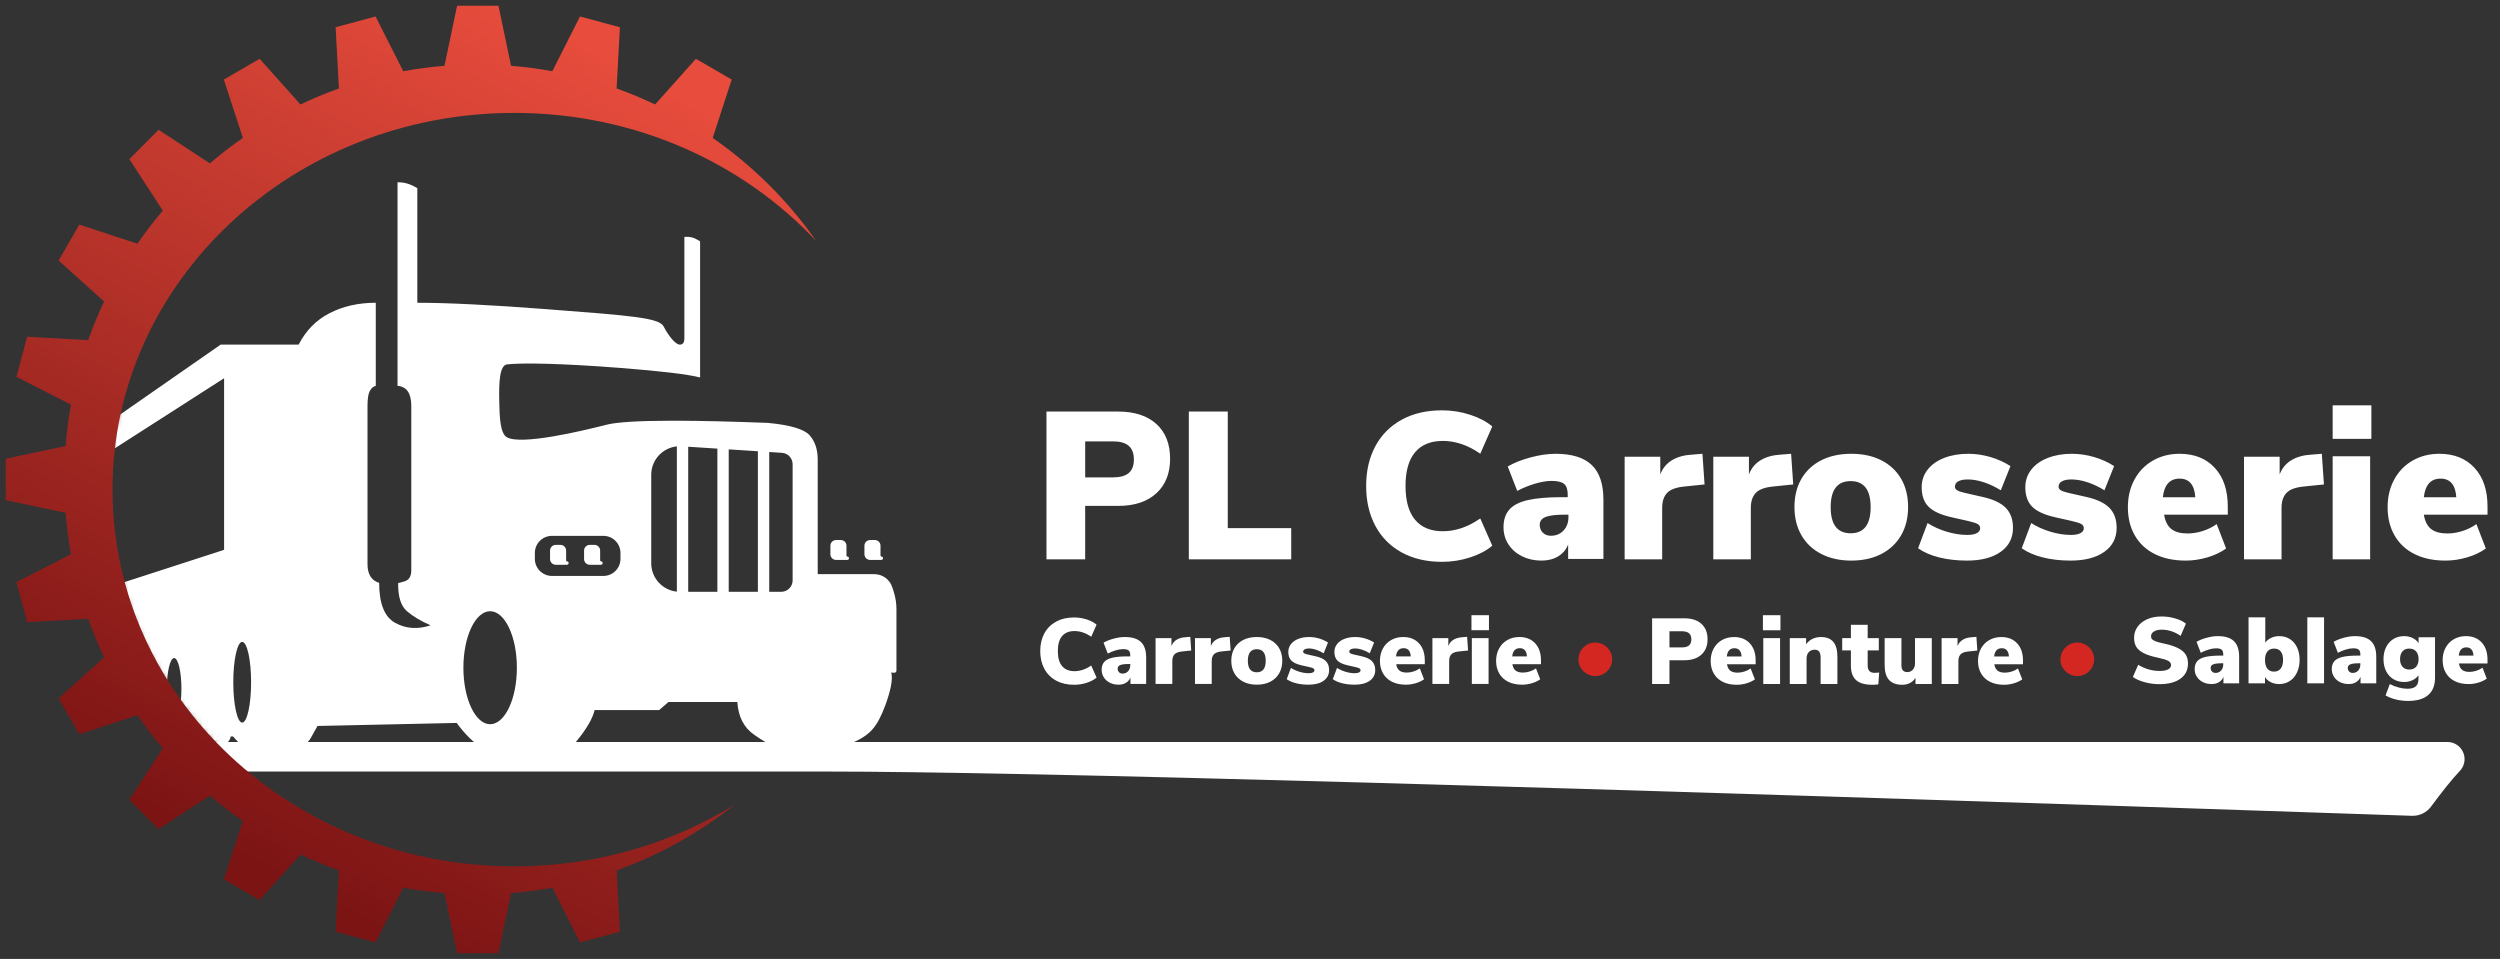
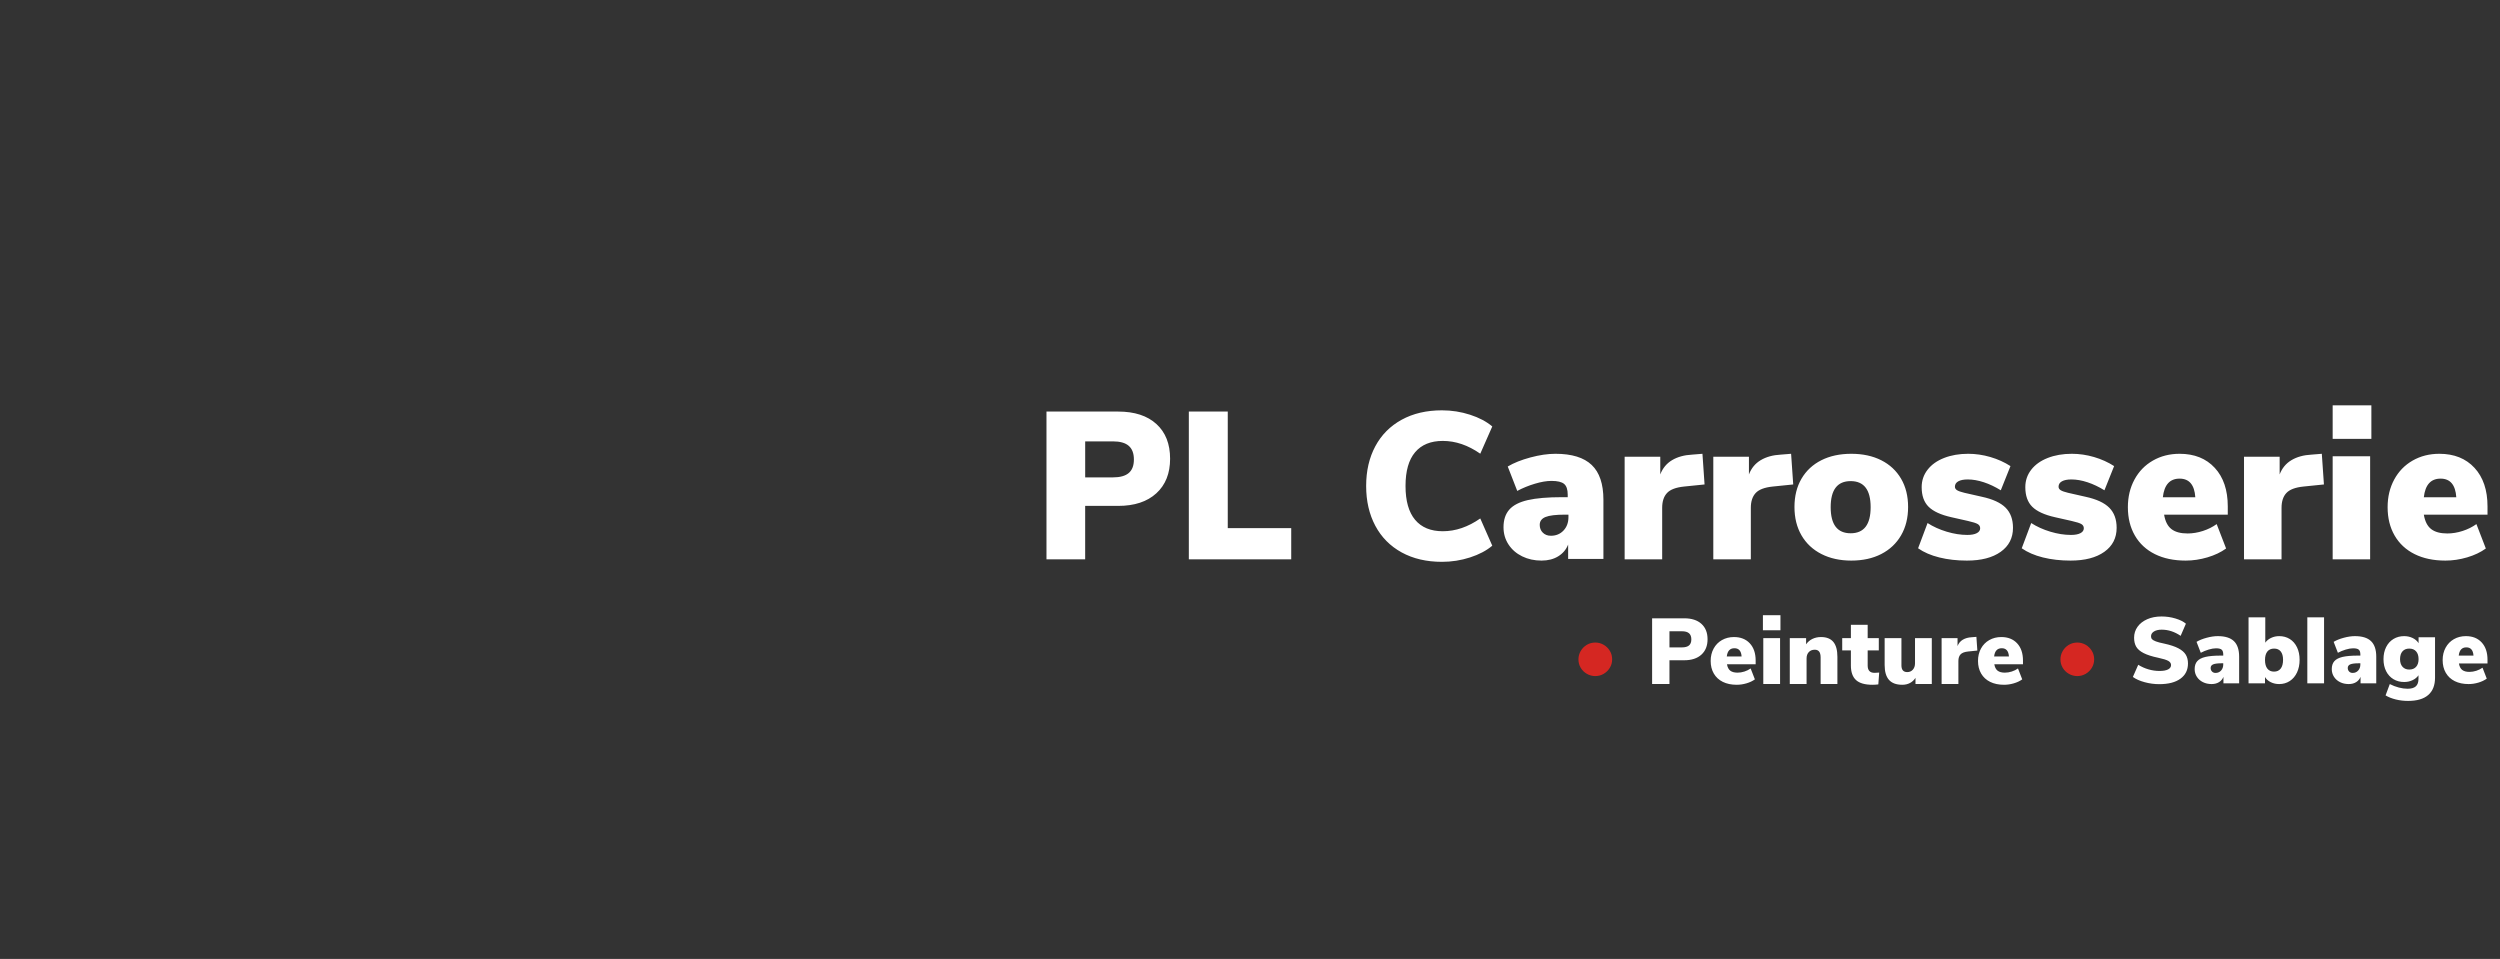
<svg xmlns="http://www.w3.org/2000/svg" xmlns:xlink="http://www.w3.org/1999/xlink" width="438px" height="168px" viewBox="0 0 438 168" version="1.1">
  <rect x="0" y="0" width="438" height="168" fill="#333333" stroke="none" />
  <title>logo</title>
  <defs>
-     <path d="M70.758,0 C31.68,0 0,29.502 0,65.895 C0,102.287 31.68,131.789 70.758,131.789 L164.943,131.487 L164.943,0 L70.758,0 Z" id="path-1" />
    <linearGradient x1="66.981%" y1="2.351%" x2="27.233%" y2="89.12%" id="linearGradient-3">
      <stop stop-color="#E74C3C" offset="0%" />
      <stop stop-color="#7C1414" offset="100%" />
    </linearGradient>
  </defs>
  <g id="Preview" stroke="none" stroke-width="1" fill="none" fill-rule="evenodd">
    <g id="#5" transform="translate(-170, -200)">
      <g id="logo" transform="translate(170.723, 200.767)">
        <g id="truck" transform="translate(18.277, 19.233)">
          <mask id="mask-2" fill="white">
            <use xlink:href="#path-1" />
          </mask>
          <g id="mask" />
-           <path d="M50.648,11.933 C51.285,11.935 51.863,12.013 52.382,12.168 C52.9,12.323 53.478,12.59 54.115,12.968 L54.115,12.968 L54.115,33.043 C59.399,33.043 66.943,33.418 76.747,34.169 C91.453,35.294 96.488,35.667 97.262,37.184 C98.035,38.701 99.311,40.38 100.108,40.38 C100.639,40.38 100.904,40.015 100.903,39.284 L100.903,39.284 L100.903,21.511 C101.417,21.466 101.876,21.5 102.28,21.612 C102.684,21.725 103.143,21.948 103.657,22.28 L103.657,22.28 L103.657,46.129 C101.428,45.57 96.802,45.016 89.779,44.468 C79.246,43.647 72.389,43.546 69.837,43.84 C68.505,43.994 68.406,47.073 68.465,50.2 C68.519,53.067 68.62,55.979 69.837,56.628 C72.379,57.986 82.471,55.637 87.256,54.414 C89.053,53.955 92.83,53.72 98.589,53.711 L99.468,53.711 C103.787,53.72 109.147,53.847 115.548,54.092 C119.472,54.463 121.912,55.193 122.867,56.282 C123.821,57.37 124.287,58.825 124.263,60.646 L124.263,60.646 L124.263,80.592 L134.188,80.592 C135.615,80.592 136.88,81.512 137.32,82.87 L137.32,82.87 L137.571,83.645 C137.893,84.64 138.058,85.68 138.058,86.726 L138.058,86.726 L138.058,97.439 C138.058,97.843 137.756,97.964 137.154,97.802 C137.437,98.969 137.091,100.883 136.115,103.543 C134.651,107.535 133.301,108.683 131.077,109.793 C128.853,110.902 123.736,111.137 120.03,110.975 C116.324,110.813 115.856,110.599 113.144,108.736 C111.336,107.495 110.348,105.581 110.18,102.996 L110.18,102.996 L98.11,102.996 L96.488,104.399 L85.178,104.399 C84.822,105.904 83.76,107.728 81.99,109.872 C79.335,113.087 75.769,113.414 70.473,112.896 C66.943,112.551 63.79,110.471 61.015,106.657 L61.015,106.657 L36.628,107.189 C36.496,107.423 36.115,108.104 35.484,109.231 C34.853,110.359 33.76,111.017 32.205,111.207 L32.205,111.207 L25.186,111.207 C24.137,111.207 23.026,110.483 21.854,109.034 L21.854,109.034 L21.424,109.034 C21.313,109.583 21.07,109.953 20.695,110.145 C20.319,110.338 19.879,110.434 19.373,110.433 L19.373,110.433 L14.538,110.434 C12.847,110.404 11.482,109.865 10.444,108.816 C9.34,107.701 8.756,105.128 8.691,101.097 L8.691,101.097 L-1.571,101.097 C-1.613,101.379 -2.26,101.85 -3.513,102.51 C-4.766,103.169 -5.884,103.481 -6.868,103.446 C-6.868,105.587 -7.374,107.063 -8.387,107.874 C-9.906,109.091 -11.089,108.816 -12.517,108.816 C-14.57,108.816 -16.087,108.347 -17.07,107.408 C-19.728,108.29 -21.965,108.445 -23.781,107.874 C-25.597,107.303 -26.405,104.511 -26.206,99.499 C-26.837,99.436 -27.409,99.238 -27.92,98.905 C-28.432,98.571 -28.825,98.142 -29.098,97.615 L-29.098,97.615 L-29.098,77.213 C-29.098,75.768 -28.01,74.034 -25.832,72.011 L-25.832,72.011 L19.657,40.38 L33.323,40.38 C34.591,37.902 36.406,36.059 38.769,34.853 C41.132,33.646 43.821,33.043 46.836,33.043 L46.836,33.043 L46.836,47.601 C46.398,47.705 46.047,48.008 45.782,48.51 C45.518,49.013 45.386,49.889 45.386,51.138 L45.386,51.138 L45.386,78.826 C45.386,80.602 46.066,81.7 47.427,82.119 C47.427,85.77 48.369,88.109 50.254,89.136 C52.138,90.163 54.2,90.301 56.441,89.552 C54.757,88.831 53.378,88.008 52.303,87.083 C51.228,86.158 50.712,84.503 50.757,82.119 C50.761,82.177 51.145,82.085 51.91,81.842 C52.675,81.599 53.058,80.961 53.058,79.927 L53.058,79.927 L53.058,51.138 C53.058,48.909 52.255,47.73 50.648,47.601 L50.648,47.601 Z M66.872,87.087 C64.285,87.087 62.187,91.518 62.187,96.985 C62.187,102.452 64.285,106.883 66.872,106.883 C69.459,106.883 71.557,102.452 71.557,96.985 C71.557,91.518 69.459,87.087 66.872,87.087 Z M23.432,92.46 C22.57,92.46 21.871,95.626 21.871,99.53 C21.871,103.435 22.57,106.601 23.432,106.601 C24.295,106.601 24.994,103.435 24.994,99.53 C24.994,95.626 24.295,92.46 23.432,92.46 Z M11.508,95.288 C10.802,95.288 10.23,97.694 10.23,100.662 C10.23,103.629 10.802,106.035 11.508,106.035 C12.213,106.035 12.785,103.629 12.785,100.662 C12.785,97.694 12.213,95.288 11.508,95.288 Z M-23.84,96.137 C-24.311,96.137 -24.692,97.909 -24.692,100.096 C-24.692,102.283 -24.311,104.055 -23.84,104.055 C-23.37,104.055 -22.988,102.283 -22.988,100.096 C-22.988,97.909 -23.37,96.137 -23.84,96.137 Z M-15.891,94.157 C-16.361,94.157 -16.742,96.183 -16.742,98.682 C-16.742,101.181 -16.361,103.207 -15.891,103.207 C-15.42,103.207 -15.039,101.181 -15.039,98.682 C-15.039,96.183 -15.42,94.157 -15.891,94.157 Z M20.261,46.268 C-7.178,63.836 -21.538,73.136 -22.818,74.168 C-24.098,75.199 -24.738,76.308 -24.738,77.496 L-24.738,77.496 L-24.738,90.91 L20.261,76.331 Z M101.573,58.267 L101.573,83.681 L106.684,83.681 L106.684,58.599 L101.573,58.267 Z M108.671,58.728 L108.671,83.681 L113.782,83.681 L113.782,59.06 L108.671,58.728 Z M115.769,59.189 L115.769,83.681 L117.868,83.682 C118.973,83.682 119.868,82.786 119.868,81.682 L119.868,61.33 C119.868,60.276 119.05,59.403 117.998,59.334 L115.769,59.189 Z M95.107,62.857 C95.1,62.965 95.096,63.073 95.096,63.181 L95.096,78.682 C95.096,81.271 97.064,83.4 99.586,83.656 L99.586,58.207 C97.2,58.449 95.268,60.384 95.107,62.857 Z M86.708,73.881 L77.706,73.881 C76.049,73.881 74.706,75.224 74.706,76.881 L74.706,76.881 L74.706,77.905 C74.706,79.562 76.049,80.905 77.706,80.905 L77.706,80.905 L86.708,80.905 C88.365,80.905 89.708,79.562 89.708,77.905 L89.708,77.905 L89.708,76.881 C89.708,75.224 88.365,73.881 86.708,73.881 L86.708,73.881 Z M85.147,75.461 C85.699,75.461 86.147,75.909 86.147,76.461 L86.147,76.461 L86.147,78.162 C86.147,78.281 86.243,78.378 86.362,78.378 C86.482,78.378 86.578,78.474 86.578,78.593 L86.578,78.593 L86.578,78.664 C86.578,78.822 86.45,78.95 86.292,78.95 L86.292,78.95 L84.33,78.95 C83.778,78.95 83.33,78.502 83.33,77.95 L83.33,77.95 L83.33,76.461 C83.33,75.909 83.778,75.461 84.33,75.461 L84.33,75.461 Z M79.185,75.461 C79.737,75.461 80.185,75.909 80.185,76.461 L80.185,76.461 L80.185,78.162 C80.185,78.281 80.281,78.378 80.4,78.378 C80.519,78.378 80.616,78.474 80.616,78.593 L80.616,78.593 L80.616,78.664 C80.616,78.822 80.488,78.95 80.33,78.95 L80.33,78.95 L78.368,78.95 C77.816,78.95 77.368,78.502 77.368,77.95 L77.368,77.95 L77.368,76.461 C77.368,75.909 77.816,75.461 78.368,75.461 L78.368,75.461 Z M128.303,74.613 C128.855,74.613 129.303,75.06 129.303,75.613 L129.303,75.613 L129.303,77.314 C129.303,77.433 129.399,77.529 129.518,77.529 L129.576,77.537 C129.667,77.562 129.734,77.646 129.734,77.745 L129.734,77.745 L129.734,77.815 C129.734,77.973 129.606,78.101 129.448,78.101 L129.448,78.101 L127.486,78.101 C126.934,78.101 126.486,77.653 126.486,77.101 L126.486,77.101 L126.486,75.613 C126.486,75.06 126.934,74.613 127.486,74.613 L127.486,74.613 Z M134.265,74.613 C134.817,74.613 135.265,75.06 135.265,75.613 L135.265,75.613 L135.265,77.314 C135.265,77.433 135.361,77.529 135.481,77.529 C135.6,77.529 135.696,77.626 135.696,77.745 L135.696,77.745 L135.696,77.815 C135.696,77.973 135.568,78.101 135.41,78.101 L135.41,78.101 L133.448,78.101 C132.896,78.101 132.448,77.653 132.448,77.101 L132.448,77.101 L132.448,75.613 C132.448,75.06 132.896,74.613 133.448,74.613 L133.448,74.613 Z" fill="#FFFFFF" mask="url(#mask-2)" />
        </g>
-         <path d="M28.277,129.233 L428.068,129.233 C429.725,129.233 431.068,130.577 431.068,132.233 C431.068,133.003 430.772,133.742 430.243,134.3 C430.209,134.336 430.175,134.372 430.141,134.408 C428.833,135.8 427.189,137.842 425.207,140.534 L425.207,140.534 C424.425,141.597 423.168,142.206 421.849,142.161 C270.291,136.992 177.726,134.408 144.153,134.408 C110.424,134.408 73.023,134.408 31.95,134.408 L28.277,129.233 Z" id="line" fill="#FFFFFF" />
-         <path d="M86.605,0.233 L88.814,10.765 C91.26,10.96 93.672,11.278 96.044,11.711 L100.889,2.121 L107.887,4.002 L107.306,14.732 C109.609,15.556 111.858,16.493 114.047,17.537 L121.198,9.536 L127.472,13.171 L124.14,23.397 C131.195,28.294 137.343,34.415 142.277,41.455 C129.375,27.697 110.463,19.014 89.388,19.014 C50.508,19.014 18.99,48.565 18.99,85.018 C18.99,121.471 50.508,151.021 89.388,151.021 C103.598,151.021 116.825,147.074 127.889,140.285 C121.755,145.155 114.816,149.049 107.306,151.735 L107.887,162.464 L100.889,164.346 L96.043,154.756 C93.672,155.189 91.26,155.507 88.814,155.702 L86.605,166.233 L79.36,166.233 L77.151,155.702 C74.705,155.507 72.293,155.189 69.922,154.756 L65.076,164.346 L58.078,162.464 L58.658,151.735 C56.356,150.911 54.107,149.974 51.918,148.93 L44.767,156.931 L38.493,153.296 L41.825,143.07 C39.823,141.681 37.895,140.193 36.047,138.614 L27.062,144.494 L21.94,139.353 L27.798,130.337 C26.225,128.482 24.742,126.546 23.358,124.538 L13.169,127.882 L9.547,121.585 L17.518,114.409 C16.478,112.213 15.544,109.956 14.723,107.644 L4.033,108.227 L2.158,101.204 L11.713,96.342 C11.281,93.962 10.964,91.541 10.769,89.086 L0.277,86.869 L0.277,79.598 L10.769,77.381 C10.964,74.926 11.281,72.505 11.713,70.125 L2.158,65.263 L4.033,58.24 L14.723,58.822 C15.544,56.511 16.478,54.254 17.518,52.058 L9.547,44.882 L13.169,38.585 L23.358,41.929 C24.742,39.92 26.225,37.985 27.798,36.13 L21.94,27.114 L27.062,21.973 L36.047,27.853 C37.895,26.274 39.823,24.786 41.825,23.397 L38.493,13.171 L44.767,9.536 L51.918,17.537 C54.107,16.493 56.356,15.556 58.658,14.732 L58.078,4.002 L65.076,2.121 L69.922,11.711 C72.293,11.278 74.705,10.96 77.151,10.765 L79.36,0.233 L86.605,0.233 Z" id="circle" fill="url(#linearGradient-3)" />
        <g id="text" transform="translate(181.277, 70.233)" fill-rule="nonzero">
          <path d="M8.121,26.998 L8.121,17.633 L13.904,17.633 C16.752,17.633 18.981,16.898 20.589,15.429 C22.198,13.96 23.002,11.94 23.002,9.37 C23.002,6.774 22.204,4.748 20.608,3.292 C19.012,1.835 16.777,1.106 13.904,1.106 L13.904,1.106 L1.343,1.106 L1.343,26.998 L8.121,26.998 Z M12.98,12.638 L8.125,12.638 L8.125,6.328 L12.98,6.328 C14.23,6.328 15.156,6.59 15.756,7.112 C16.357,7.635 16.658,8.431 16.658,9.501 C16.658,10.571 16.357,11.361 15.756,11.872 C15.156,12.383 14.23,12.638 12.98,12.638 L12.98,12.638 Z M44.223,26.998 L44.223,21.526 L33.104,21.526 L33.104,1.106 L26.284,1.106 L26.284,26.998 L44.223,26.998 Z M70.63,27.433 C72.327,27.433 73.968,27.176 75.555,26.662 C77.141,26.148 78.438,25.463 79.446,24.606 L79.446,24.606 L77.344,19.833 C75.204,21.326 73.016,22.073 70.778,22.073 C68.663,22.073 67.046,21.406 65.927,20.072 C64.808,18.738 64.248,16.761 64.248,14.142 C64.248,11.524 64.808,9.553 65.927,8.232 C67.046,6.91 68.663,6.249 70.778,6.249 C73.016,6.249 75.204,6.996 77.344,8.489 L77.344,8.489 L79.446,3.716 C78.438,2.859 77.141,2.174 75.555,1.66 C73.968,1.146 72.327,0.889 70.63,0.889 C67.925,0.889 65.57,1.44 63.566,2.541 C61.561,3.642 60.024,5.19 58.955,7.185 C57.885,9.18 57.35,11.499 57.35,14.142 C57.35,16.786 57.885,19.111 58.955,21.118 C60.024,23.125 61.561,24.679 63.566,25.781 C65.57,26.882 67.925,27.433 70.63,27.433 Z M88.076,27.215 C89.211,27.215 90.185,26.966 90.999,26.466 C91.813,25.967 92.393,25.278 92.738,24.401 L92.738,24.401 L92.738,26.923 L98.918,26.923 L98.918,16.544 C98.918,13.791 98.233,11.763 96.864,10.459 C95.495,9.156 93.38,8.504 90.518,8.504 C89.186,8.504 87.724,8.717 86.133,9.143 C84.542,9.57 83.216,10.1 82.156,10.733 L82.156,10.733 L83.821,15.009 C84.783,14.497 85.813,14.077 86.91,13.748 C88.008,13.419 88.976,13.255 89.815,13.255 C90.876,13.255 91.616,13.431 92.035,13.785 C92.455,14.138 92.664,14.765 92.664,15.667 L92.664,15.667 L92.664,16.105 L91.665,16.105 C89.149,16.105 87.151,16.276 85.671,16.617 C84.191,16.958 83.111,17.512 82.433,18.28 C81.755,19.047 81.415,20.077 81.415,21.368 C81.415,22.489 81.705,23.494 82.285,24.383 C82.865,25.272 83.66,25.967 84.672,26.466 C85.683,26.966 86.818,27.215 88.076,27.215 Z M89.713,22.864 C89.137,22.864 88.667,22.684 88.304,22.325 C87.941,21.966 87.76,21.511 87.76,20.961 C87.76,20.314 88.098,19.853 88.774,19.578 C89.45,19.303 90.589,19.165 92.191,19.165 L92.191,19.165 L92.792,19.165 L92.792,19.596 C92.792,20.554 92.504,21.338 91.928,21.948 C91.352,22.559 90.614,22.864 89.713,22.864 Z M109.213,26.998 L109.213,17.97 C109.213,16.849 109.496,15.984 110.063,15.375 C110.629,14.766 111.627,14.388 113.055,14.242 L113.055,14.242 L116.639,13.877 L116.269,8.504 L114.459,8.65 C113.08,8.723 111.91,9.046 110.949,9.619 C109.989,10.191 109.299,11.026 108.88,12.122 L108.88,12.122 L108.88,9.016 L102.637,9.016 L102.637,26.998 L109.213,26.998 Z M124.746,26.998 L124.746,17.97 C124.746,16.849 125.029,15.984 125.596,15.375 C126.162,14.766 127.16,14.388 128.588,14.242 L128.588,14.242 L132.172,13.877 L131.802,8.504 L129.992,8.65 C128.613,8.723 127.443,9.046 126.482,9.619 C125.522,10.191 124.832,11.026 124.414,12.122 L124.414,12.122 L124.414,9.016 L118.17,9.016 L118.17,26.998 L124.746,26.998 Z M142.345,27.215 C144.353,27.215 146.104,26.832 147.598,26.064 C149.091,25.297 150.248,24.206 151.069,22.793 C151.889,21.38 152.299,19.723 152.299,17.823 C152.299,15.923 151.889,14.272 151.069,12.871 C150.248,11.47 149.091,10.392 147.598,9.637 C146.104,8.882 144.353,8.504 142.345,8.504 C140.337,8.504 138.586,8.882 137.092,9.637 C135.598,10.392 134.441,11.47 133.621,12.871 C132.801,14.272 132.39,15.923 132.39,17.823 C132.39,19.723 132.801,21.38 133.621,22.793 C134.441,24.206 135.605,25.297 137.111,26.064 C138.617,26.832 140.361,27.215 142.345,27.215 Z M142.235,22.429 C139.902,22.429 138.735,20.906 138.735,17.86 C138.735,14.814 139.902,13.291 142.235,13.291 C144.569,13.291 145.736,14.814 145.736,17.86 C145.736,20.906 144.569,22.429 142.235,22.429 Z M162.603,27.215 C165.11,27.215 167.082,26.704 168.52,25.68 C169.958,24.657 170.676,23.256 170.676,21.478 C170.676,19.991 170.246,18.816 169.386,17.951 C168.526,17.086 167.137,16.446 165.22,16.032 L165.22,16.032 L162.16,15.338 C161.546,15.192 161.116,15.039 160.87,14.881 C160.624,14.723 160.501,14.522 160.501,14.278 C160.501,13.864 160.698,13.547 161.091,13.328 C161.484,13.109 162.037,12.999 162.75,12.999 C163.635,12.999 164.575,13.163 165.57,13.492 C166.566,13.821 167.555,14.29 168.538,14.899 L168.538,14.899 L170.234,10.66 C169.177,9.978 168.004,9.448 166.713,9.07 C165.423,8.693 164.126,8.504 162.824,8.504 C161.251,8.504 159.844,8.748 158.602,9.235 C157.361,9.722 156.397,10.41 155.708,11.3 C155.02,12.189 154.676,13.206 154.676,14.351 C154.676,15.837 155.082,16.982 155.893,17.786 C156.704,18.59 158.031,19.2 159.874,19.614 L159.874,19.614 L162.787,20.272 C163.647,20.466 164.219,20.649 164.501,20.82 C164.784,20.99 164.925,21.234 164.925,21.551 C164.925,21.916 164.729,22.202 164.335,22.409 C163.942,22.617 163.389,22.72 162.676,22.72 C161.521,22.72 160.317,22.531 159.063,22.154 C157.81,21.776 156.692,21.27 155.708,20.637 L155.708,20.637 L154.049,25.059 C155.057,25.766 156.298,26.302 157.773,26.667 C159.248,27.033 160.858,27.215 162.603,27.215 Z M180.761,27.215 C183.268,27.215 185.24,26.704 186.678,25.68 C188.116,24.657 188.835,23.256 188.835,21.478 C188.835,19.991 188.405,18.816 187.545,17.951 C186.684,17.086 185.296,16.446 183.379,16.032 L183.379,16.032 L180.319,15.338 C179.704,15.192 179.274,15.039 179.028,14.881 C178.783,14.723 178.66,14.522 178.66,14.278 C178.66,13.864 178.856,13.547 179.249,13.328 C179.643,13.109 180.196,12.999 180.909,12.999 C181.793,12.999 182.733,13.163 183.729,13.492 C184.724,13.821 185.714,14.29 186.697,14.899 L186.697,14.899 L188.393,10.66 C187.336,9.978 186.162,9.448 184.872,9.07 C183.581,8.693 182.285,8.504 180.982,8.504 C179.409,8.504 178.002,8.748 176.761,9.235 C175.52,9.722 174.555,10.41 173.867,11.3 C173.179,12.189 172.835,13.206 172.835,14.351 C172.835,15.837 173.24,16.982 174.051,17.786 C174.862,18.59 176.19,19.2 178.033,19.614 L178.033,19.614 L180.945,20.272 C181.806,20.466 182.377,20.649 182.66,20.82 C182.942,20.99 183.084,21.234 183.084,21.551 C183.084,21.916 182.887,22.202 182.494,22.409 C182.101,22.617 181.548,22.72 180.835,22.72 C179.68,22.72 178.475,22.531 177.222,22.154 C175.968,21.776 174.85,21.27 173.867,20.637 L173.867,20.637 L172.208,25.059 C173.216,25.766 174.457,26.302 175.931,26.667 C177.406,27.033 179.016,27.215 180.761,27.215 Z M200.931,27.215 C202.203,27.215 203.475,27.026 204.747,26.649 C206.019,26.271 207.107,25.753 208.013,25.096 L208.013,25.096 L206.361,20.82 C205.652,21.331 204.845,21.733 203.94,22.026 C203.035,22.318 202.142,22.464 201.261,22.464 C200.038,22.464 199.096,22.208 198.436,21.697 C197.775,21.185 197.347,20.345 197.152,19.175 L197.152,19.175 L208.306,19.175 L208.306,17.713 C208.306,14.863 207.548,12.615 206.031,10.971 C204.515,9.326 202.46,8.504 199.867,8.504 C198.13,8.504 196.571,8.9 195.189,9.692 C193.807,10.483 192.73,11.592 191.96,13.017 C191.189,14.443 190.804,16.057 190.804,17.86 C190.804,19.76 191.214,21.417 192.033,22.83 C192.853,24.243 194.021,25.327 195.537,26.082 C197.054,26.838 198.852,27.215 200.931,27.215 Z M202.618,16.119 L196.93,16.119 C197.171,13.943 198.149,12.855 199.864,12.855 C201.555,12.855 202.473,13.943 202.618,16.119 L202.618,16.119 Z M217.726,26.998 L217.726,17.97 C217.726,16.849 218.009,15.984 218.576,15.375 C219.142,14.766 220.14,14.388 221.568,14.242 L221.568,14.242 L225.152,13.877 L224.782,8.504 L222.972,8.65 C221.593,8.723 220.423,9.046 219.463,9.619 C218.502,10.191 217.812,11.026 217.394,12.122 L217.394,12.122 L217.394,9.016 L211.15,9.016 L211.15,26.998 L217.726,26.998 Z M233.465,5.893 L233.465,0.019 L226.683,0.019 L226.683,5.893 L233.465,5.893 Z M233.247,26.998 L233.247,8.939 L226.683,8.939 L226.683,26.998 L233.247,26.998 Z M246.437,27.215 C247.709,27.215 248.981,27.026 250.253,26.649 C251.525,26.271 252.613,25.753 253.518,25.096 L253.518,25.096 L251.867,20.82 C251.158,21.331 250.35,21.733 249.445,22.026 C248.54,22.318 247.647,22.464 246.767,22.464 C245.544,22.464 244.602,22.208 243.941,21.697 C243.281,21.185 242.853,20.345 242.657,19.175 L242.657,19.175 L253.812,19.175 L253.812,17.713 C253.812,14.863 253.053,12.615 251.537,10.971 C250.02,9.326 247.965,8.504 245.372,8.504 C243.636,8.504 242.076,8.9 240.694,9.692 C239.312,10.483 238.236,11.592 237.465,13.017 C236.695,14.443 236.31,16.057 236.31,17.86 C236.31,19.76 236.719,21.417 237.539,22.83 C238.358,24.243 239.526,25.327 241.043,26.082 C242.559,26.838 244.357,27.215 246.437,27.215 Z M248.342,16.119 L242.654,16.119 C242.896,13.943 243.874,12.855 245.589,12.855 C247.279,12.855 248.197,13.943 248.342,16.119 L248.342,16.119 Z" id="PLCarrosserie" fill="#FFFFFF" />
          <g id="Carrosserie-•-Peintu" transform="translate(0.166, 36.683)">
-             <path d="M6.016,12.289 C6.774,12.289 7.508,12.175 8.216,11.947 C8.925,11.718 9.505,11.414 9.955,11.033 L9.955,11.033 L9.016,8.913 C8.06,9.576 7.082,9.908 6.082,9.908 C5.137,9.908 4.415,9.611 3.915,9.019 C3.415,8.426 3.165,7.548 3.165,6.385 C3.165,5.221 3.415,4.346 3.915,3.759 C4.415,3.171 5.137,2.878 6.082,2.878 C7.082,2.878 8.06,3.209 9.016,3.873 L9.016,3.873 L9.955,1.752 C9.505,1.372 8.925,1.067 8.216,0.839 C7.508,0.611 6.774,0.496 6.016,0.496 C4.808,0.496 3.756,0.741 2.86,1.23 C1.965,1.72 1.278,2.408 0.8,3.294 C0.322,4.18 0.083,5.21 0.083,6.385 C0.083,7.559 0.322,8.592 0.8,9.484 C1.278,10.375 1.965,11.066 2.86,11.555 C3.756,12.044 4.808,12.289 6.016,12.289 Z M13.812,12.273 C14.317,12.273 14.751,12.161 15.114,11.938 C15.476,11.716 15.735,11.408 15.888,11.017 L15.888,11.017 L15.888,12.142 L18.641,12.142 L18.641,7.51 C18.641,6.281 18.336,5.376 17.726,4.794 C17.116,4.213 16.174,3.922 14.9,3.922 C14.306,3.922 13.655,4.017 12.947,4.207 C12.238,4.397 11.647,4.634 11.175,4.917 L11.175,4.917 L11.916,6.825 C12.345,6.597 12.804,6.409 13.293,6.262 C13.782,6.115 14.213,6.042 14.586,6.042 C15.059,6.042 15.389,6.121 15.575,6.279 C15.762,6.436 15.855,6.716 15.855,7.119 L15.855,7.119 L15.855,7.314 L15.41,7.314 C14.29,7.314 13.4,7.39 12.741,7.543 C12.081,7.695 11.601,7.942 11.298,8.285 C10.996,8.627 10.845,9.087 10.845,9.663 C10.845,10.163 10.974,10.612 11.233,11.009 C11.491,11.406 11.845,11.716 12.296,11.938 C12.746,12.161 13.251,12.273 13.812,12.273 Z M14.504,10.332 C14.251,10.332 14.045,10.25 13.886,10.087 C13.727,9.924 13.647,9.717 13.647,9.467 C13.647,9.174 13.795,8.964 14.092,8.839 C14.389,8.714 14.889,8.652 15.592,8.652 L15.592,8.652 L15.855,8.652 L15.855,8.848 C15.855,9.282 15.729,9.639 15.476,9.916 C15.224,10.193 14.9,10.332 14.504,10.332 Z M23.223,12.142 L23.223,8.114 C23.223,7.613 23.349,7.227 23.602,6.955 C23.854,6.684 24.299,6.515 24.937,6.45 L24.937,6.45 L26.535,6.287 L26.371,3.889 L25.563,3.954 C24.948,3.987 24.426,4.131 23.997,4.387 C23.569,4.642 23.261,5.015 23.074,5.504 L23.074,5.504 L23.074,4.117 L20.289,4.117 L20.289,12.142 L23.223,12.142 Z M30.128,12.142 L30.128,8.114 C30.128,7.613 30.255,7.227 30.507,6.955 C30.76,6.684 31.205,6.515 31.842,6.45 L31.842,6.45 L33.441,6.287 L33.276,3.889 L32.469,3.954 C31.853,3.987 31.331,4.131 30.903,4.387 C30.474,4.642 30.167,5.015 29.98,5.504 L29.98,5.504 L29.98,4.117 L27.195,4.117 L27.195,12.142 L30.128,12.142 Z M38.023,12.273 C38.924,12.273 39.709,12.102 40.38,11.759 C41.05,11.416 41.569,10.93 41.937,10.299 C42.305,9.669 42.489,8.929 42.489,8.081 C42.489,7.233 42.305,6.496 41.937,5.871 C41.569,5.246 41.05,4.764 40.38,4.427 C39.709,4.09 38.924,3.922 38.023,3.922 C37.122,3.922 36.336,4.09 35.666,4.427 C34.996,4.764 34.477,5.246 34.108,5.871 C33.74,6.496 33.556,7.233 33.556,8.081 C33.556,8.929 33.74,9.669 34.108,10.299 C34.477,10.93 34.998,11.416 35.674,11.759 C36.35,12.102 37.133,12.273 38.023,12.273 Z M38.023,10.103 C36.979,10.103 36.457,9.429 36.457,8.081 C36.457,6.733 36.979,6.058 38.023,6.058 C39.067,6.058 39.588,6.733 39.588,8.081 C39.588,9.429 39.067,10.103 38.023,10.103 Z M47.087,12.273 C48.208,12.273 49.09,12.044 49.733,11.588 C50.375,11.131 50.697,10.506 50.697,9.712 C50.697,9.049 50.505,8.524 50.12,8.138 C49.735,7.752 49.115,7.467 48.258,7.282 L48.258,7.282 L46.89,6.972 C46.615,6.907 46.423,6.839 46.313,6.768 C46.203,6.697 46.148,6.608 46.148,6.499 C46.148,6.314 46.236,6.173 46.412,6.075 C46.587,5.977 46.835,5.928 47.153,5.928 C47.549,5.928 47.969,6.001 48.414,6.148 C48.859,6.295 49.301,6.504 49.741,6.776 L49.741,6.776 L50.499,4.884 C50.027,4.58 49.502,4.343 48.925,4.175 C48.348,4.006 47.769,3.922 47.186,3.922 C46.483,3.922 45.854,4.03 45.299,4.248 C44.744,4.465 44.313,4.773 44.005,5.169 C43.698,5.566 43.544,6.02 43.544,6.531 C43.544,7.195 43.725,7.706 44.088,8.065 C44.45,8.423 45.044,8.695 45.868,8.88 L45.868,8.88 L47.17,9.174 C47.554,9.261 47.81,9.342 47.936,9.418 C48.063,9.495 48.126,9.603 48.126,9.745 C48.126,9.908 48.038,10.035 47.862,10.128 C47.686,10.22 47.439,10.267 47.12,10.267 C46.604,10.267 46.066,10.182 45.505,10.014 C44.945,9.845 44.445,9.62 44.005,9.337 L44.005,9.337 L43.264,11.31 C43.714,11.626 44.269,11.865 44.928,12.028 C45.588,12.191 46.307,12.273 47.087,12.273 Z M55.163,12.273 C56.284,12.273 57.166,12.044 57.808,11.588 C58.451,11.131 58.773,10.506 58.773,9.712 C58.773,9.049 58.58,8.524 58.196,8.138 C57.811,7.752 57.19,7.467 56.333,7.282 L56.333,7.282 L54.965,6.972 C54.691,6.907 54.498,6.839 54.389,6.768 C54.279,6.697 54.224,6.608 54.224,6.499 C54.224,6.314 54.312,6.173 54.487,6.075 C54.663,5.977 54.91,5.928 55.229,5.928 C55.625,5.928 56.045,6.001 56.49,6.148 C56.935,6.295 57.377,6.504 57.817,6.776 L57.817,6.776 L58.575,4.884 C58.102,4.58 57.578,4.343 57.001,4.175 C56.424,4.006 55.844,3.922 55.262,3.922 C54.559,3.922 53.93,4.03 53.375,4.248 C52.82,4.465 52.389,4.773 52.081,5.169 C51.774,5.566 51.62,6.02 51.62,6.531 C51.62,7.195 51.801,7.706 52.164,8.065 C52.526,8.423 53.12,8.695 53.944,8.88 L53.944,8.88 L55.246,9.174 C55.63,9.261 55.886,9.342 56.012,9.418 C56.138,9.495 56.202,9.603 56.202,9.745 C56.202,9.908 56.114,10.035 55.938,10.128 C55.762,10.22 55.515,10.267 55.196,10.267 C54.68,10.267 54.141,10.182 53.581,10.014 C53.021,9.845 52.521,9.62 52.081,9.337 L52.081,9.337 L51.34,11.31 C51.79,11.626 52.345,11.865 53.004,12.028 C53.663,12.191 54.383,12.273 55.163,12.273 Z M64.145,12.273 C64.717,12.273 65.288,12.189 65.86,12.02 C66.431,11.851 66.92,11.62 67.326,11.327 L67.326,11.327 L66.585,9.418 C66.266,9.647 65.903,9.826 65.497,9.957 C65.09,10.087 64.689,10.152 64.294,10.152 C63.744,10.152 63.321,10.038 63.025,9.81 C62.728,9.582 62.536,9.206 62.448,8.684 L62.448,8.684 L67.458,8.684 L67.458,8.032 C67.458,6.76 67.118,5.757 66.436,5.023 C65.755,4.289 64.832,3.922 63.668,3.922 C62.887,3.922 62.187,4.098 61.566,4.452 C60.945,4.805 60.462,5.3 60.116,5.936 C59.77,6.572 59.597,7.293 59.597,8.097 C59.597,8.945 59.781,9.685 60.149,10.315 C60.517,10.946 61.042,11.43 61.723,11.767 C62.404,12.104 63.212,12.273 64.145,12.273 Z M65.002,7.314 L62.415,7.314 C62.525,6.357 62.97,5.879 63.75,5.879 C64.519,5.879 64.937,6.357 65.002,7.314 L65.002,7.314 Z M71.727,12.142 L71.727,8.114 C71.727,7.613 71.853,7.227 72.106,6.955 C72.359,6.684 72.804,6.515 73.441,6.45 L73.441,6.45 L75.04,6.287 L74.875,3.889 L74.067,3.954 C73.452,3.987 72.93,4.131 72.501,4.387 C72.073,4.642 71.765,5.015 71.579,5.504 L71.579,5.504 L71.579,4.117 L68.793,4.117 L68.793,12.142 L71.727,12.142 Z M78.698,2.731 L78.698,0.105 L75.633,0.105 L75.633,2.731 L78.698,2.731 Z M78.632,12.142 L78.632,4.117 L75.699,4.117 L75.699,12.142 L78.632,12.142 Z M84.5,12.273 C85.071,12.273 85.642,12.189 86.214,12.02 C86.785,11.851 87.274,11.62 87.681,11.327 L87.681,11.327 L86.939,9.418 C86.62,9.647 86.258,9.826 85.851,9.957 C85.445,10.087 85.044,10.152 84.648,10.152 C84.099,10.152 83.676,10.038 83.379,9.81 C83.082,9.582 82.89,9.206 82.802,8.684 L82.802,8.684 L87.813,8.684 L87.813,8.032 C87.813,6.76 87.472,5.757 86.791,5.023 C86.109,4.289 85.186,3.922 84.022,3.922 C83.242,3.922 82.541,4.098 81.92,4.452 C81.3,4.805 80.816,5.3 80.47,5.936 C80.124,6.572 79.951,7.293 79.951,8.097 C79.951,8.945 80.135,9.685 80.503,10.315 C80.871,10.946 81.396,11.43 82.077,11.767 C82.758,12.104 83.566,12.273 84.5,12.273 Z M85.357,7.314 L82.769,7.314 C82.879,6.357 83.324,5.879 84.104,5.879 C84.873,5.879 85.291,6.357 85.357,7.314 L85.357,7.314 Z" id="Carrosserie" fill="#FFFFFF" />
            <path d="M97.329,10.766 C97.862,10.766 98.355,10.634 98.806,10.369 C99.258,10.104 99.616,9.748 99.883,9.302 C100.15,8.855 100.283,8.367 100.283,7.837 C100.283,7.286 100.147,6.786 99.875,6.34 C99.603,5.893 99.241,5.54 98.79,5.28 C98.338,5.021 97.851,4.892 97.329,4.892 C96.775,4.892 96.271,5.03 95.82,5.305 C95.368,5.581 95.015,5.945 94.759,6.397 C94.504,6.85 94.376,7.33 94.376,7.837 C94.376,8.378 94.509,8.871 94.776,9.318 C95.042,9.765 95.404,10.118 95.861,10.377 C96.318,10.636 96.807,10.766 97.329,10.766 Z" id="•" fill="#D52722" />
            <path d="M110.323,12.158 L110.323,7.994 L112.917,7.994 C114.195,7.994 115.194,7.667 115.916,7.014 C116.637,6.36 116.998,5.462 116.998,4.319 C116.998,3.165 116.64,2.264 115.924,1.616 C115.208,0.968 114.206,0.644 112.917,0.644 L112.917,0.644 L107.284,0.644 L107.284,12.158 L110.323,12.158 Z M112.504,5.74 L110.323,5.74 L110.323,2.914 L112.504,2.914 C113.066,2.914 113.482,3.031 113.752,3.265 C114.021,3.499 114.156,3.856 114.156,4.335 C114.156,4.814 114.021,5.168 113.752,5.397 C113.482,5.625 113.066,5.74 112.504,5.74 L112.504,5.74 Z M122.103,12.289 C122.676,12.289 123.248,12.205 123.821,12.036 C124.394,11.867 124.884,11.636 125.291,11.342 L125.291,11.342 L124.548,9.431 C124.229,9.66 123.865,9.839 123.458,9.97 C123.05,10.101 122.648,10.166 122.252,10.166 C121.701,10.166 121.277,10.052 120.979,9.823 C120.682,9.594 120.489,9.219 120.401,8.696 L120.401,8.696 L125.424,8.696 L125.424,8.043 C125.424,6.769 125.082,5.764 124.399,5.029 C123.716,4.294 122.791,3.927 121.624,3.927 C120.842,3.927 120.14,4.104 119.517,4.458 C118.895,4.811 118.41,5.307 118.064,5.944 C117.717,6.581 117.543,7.302 117.543,8.108 C117.543,8.957 117.728,9.698 118.097,10.329 C118.466,10.961 118.991,11.445 119.674,11.783 C120.357,12.12 121.167,12.289 122.103,12.289 Z M122.962,7.324 L120.368,7.324 C120.478,6.366 120.924,5.887 121.706,5.887 C122.477,5.887 122.896,6.366 122.962,7.324 L122.962,7.324 Z M129.769,2.735 L129.769,0.105 L126.696,0.105 L126.696,2.735 L129.769,2.735 Z M129.703,12.158 L129.703,4.123 L126.762,4.123 L126.762,12.158 L129.703,12.158 Z M134.345,12.158 L134.345,7.683 C134.345,7.215 134.474,6.842 134.733,6.565 C134.992,6.287 135.342,6.148 135.782,6.148 C136.124,6.148 136.38,6.257 136.55,6.475 C136.721,6.692 136.807,7.041 136.807,7.52 L136.807,7.52 L136.807,12.158 L139.747,12.158 L139.747,7.389 C139.747,6.224 139.51,5.356 139.037,4.784 C138.563,4.213 137.842,3.927 136.873,3.927 C136.322,3.927 135.821,4.036 135.369,4.253 C134.918,4.471 134.549,4.787 134.262,5.201 L134.262,5.201 L134.262,4.123 L131.404,4.123 L131.404,12.158 L134.345,12.158 Z M145.893,12.289 C146.223,12.289 146.565,12.267 146.917,12.224 L146.917,12.224 L147.066,10.15 C146.769,10.182 146.499,10.199 146.256,10.199 C145.452,10.199 145.05,9.774 145.05,8.925 L145.05,8.925 L145.05,6.262 L147,6.262 L147,4.123 L145.05,4.123 L145.05,1.787 L142.11,1.787 L142.11,4.123 L140.59,4.123 L140.59,6.262 L142.11,6.262 L142.11,8.908 C142.11,10.062 142.41,10.914 143.01,11.464 C143.61,12.014 144.571,12.289 145.893,12.289 Z M151.114,12.289 C151.62,12.289 152.069,12.186 152.46,11.979 C152.851,11.772 153.173,11.472 153.427,11.08 L153.427,11.08 L153.427,12.158 L156.285,12.158 L156.285,4.123 L153.344,4.123 L153.344,8.533 C153.344,8.99 153.217,9.36 152.964,9.643 C152.711,9.926 152.386,10.068 151.989,10.068 C151.306,10.068 150.965,9.676 150.965,8.892 L150.965,8.892 L150.965,4.123 L148.024,4.123 L148.024,8.827 C148.024,9.992 148.278,10.86 148.784,11.432 C149.291,12.003 150.067,12.289 151.114,12.289 Z M160.944,12.158 L160.944,8.124 C160.944,7.623 161.07,7.237 161.324,6.965 C161.577,6.692 162.023,6.524 162.662,6.458 L162.662,6.458 L164.264,6.295 L164.099,3.894 L163.29,3.959 C162.673,3.992 162.15,4.136 161.72,4.392 C161.291,4.648 160.982,5.021 160.795,5.511 L160.795,5.511 L160.795,4.123 L158.003,4.123 L158.003,12.158 L160.944,12.158 Z M168.94,12.289 C169.512,12.289 170.085,12.205 170.658,12.036 C171.231,11.867 171.721,11.636 172.128,11.342 L172.128,11.342 L171.385,9.431 C171.065,9.66 170.702,9.839 170.294,9.97 C169.887,10.101 169.485,10.166 169.088,10.166 C168.538,10.166 168.114,10.052 167.816,9.823 C167.519,9.594 167.326,9.219 167.238,8.696 L167.238,8.696 L172.26,8.696 L172.26,8.043 C172.26,6.769 171.919,5.764 171.236,5.029 C170.553,4.294 169.628,3.927 168.461,3.927 C167.679,3.927 166.976,4.104 166.354,4.458 C165.732,4.811 165.247,5.307 164.9,5.944 C164.553,6.581 164.38,7.302 164.38,8.108 C164.38,8.957 164.564,9.698 164.933,10.329 C165.302,10.961 165.828,11.445 166.511,11.783 C167.194,12.12 168.004,12.289 168.94,12.289 Z M169.799,7.324 L167.205,7.324 C167.315,6.366 167.761,5.887 168.543,5.887 C169.314,5.887 169.733,6.366 169.799,7.324 L169.799,7.324 Z" id="Peinture" fill="#FFFFFF" />
            <path d="M181.777,10.766 C182.31,10.766 182.802,10.634 183.254,10.369 C183.705,10.104 184.064,9.748 184.331,9.302 C184.597,8.855 184.731,8.367 184.731,7.837 C184.731,7.286 184.595,6.786 184.323,6.34 C184.051,5.893 183.689,5.54 183.238,5.28 C182.786,5.021 182.299,4.892 181.777,4.892 C181.222,4.892 180.719,5.03 180.268,5.305 C179.816,5.581 179.463,5.945 179.207,6.397 C178.952,6.85 178.824,7.33 178.824,7.837 C178.824,8.378 178.957,8.871 179.223,9.318 C179.49,9.765 179.852,10.118 180.309,10.377 C180.766,10.636 181.255,10.766 181.777,10.766 Z" id="•" fill="#D52722" />
            <path d="M196.143,12.182 C197.735,12.182 198.971,11.862 199.85,11.222 C200.729,10.582 201.168,9.694 201.168,8.557 C201.168,7.966 201.042,7.458 200.789,7.031 C200.536,6.605 200.108,6.23 199.504,5.908 C198.9,5.585 198.07,5.309 197.016,5.079 C196.368,4.948 195.879,4.82 195.549,4.694 C195.22,4.568 194.995,4.44 194.874,4.308 C194.753,4.177 194.693,4.008 194.693,3.8 C194.693,3.45 194.863,3.168 195.203,2.955 C195.544,2.742 195.994,2.635 196.555,2.635 C197.719,2.635 198.828,2.996 199.883,3.718 L199.883,3.718 L200.805,1.586 C200.366,1.214 199.754,0.91 198.968,0.675 C198.183,0.44 197.373,0.323 196.538,0.323 C195.593,0.323 194.756,0.484 194.025,0.806 C193.295,1.129 192.729,1.572 192.328,2.135 C191.927,2.698 191.727,3.335 191.727,4.046 C191.727,4.669 191.851,5.194 192.098,5.621 C192.345,6.047 192.776,6.419 193.391,6.736 C194.006,7.053 194.857,7.326 195.945,7.556 C196.824,7.742 197.42,7.928 197.733,8.114 C198.046,8.3 198.202,8.54 198.202,8.835 C198.202,9.163 198.029,9.418 197.683,9.598 C197.337,9.779 196.835,9.869 196.176,9.869 C195.528,9.869 194.885,9.776 194.248,9.59 C193.611,9.404 193.012,9.136 192.452,8.786 L192.452,8.786 L191.513,10.919 C192.04,11.301 192.727,11.607 193.572,11.837 C194.418,12.067 195.275,12.182 196.143,12.182 Z M205.304,12.165 C205.809,12.165 206.243,12.053 206.605,11.829 C206.968,11.605 207.226,11.296 207.38,10.902 L207.38,10.902 L207.38,12.034 L210.131,12.034 L210.131,7.376 C210.131,6.14 209.826,5.23 209.217,4.645 C208.607,4.06 207.665,3.767 206.391,3.767 C205.798,3.767 205.147,3.863 204.439,4.054 C203.73,4.245 203.14,4.483 202.667,4.768 L202.667,4.768 L203.409,6.687 C203.837,6.457 204.296,6.268 204.785,6.121 C205.273,5.973 205.704,5.899 206.078,5.899 C206.55,5.899 206.88,5.979 207.067,6.137 C207.253,6.296 207.347,6.577 207.347,6.982 L207.347,6.982 L207.347,7.179 L206.902,7.179 C205.781,7.179 204.892,7.255 204.233,7.408 C203.574,7.562 203.093,7.81 202.791,8.155 C202.489,8.499 202.338,8.961 202.338,9.541 C202.338,10.044 202.467,10.495 202.725,10.894 C202.983,11.293 203.337,11.605 203.788,11.829 C204.238,12.053 204.743,12.165 205.304,12.165 Z M205.996,10.213 C205.743,10.213 205.537,10.131 205.378,9.967 C205.218,9.803 205.139,9.595 205.139,9.344 C205.139,9.049 205.287,8.838 205.584,8.712 C205.88,8.587 206.38,8.524 207.083,8.524 L207.083,8.524 L207.347,8.524 L207.347,8.721 C207.347,9.158 207.22,9.516 206.968,9.795 C206.715,10.074 206.391,10.213 205.996,10.213 Z M217.15,12.165 C217.842,12.165 218.46,11.987 219.004,11.632 C219.547,11.277 219.97,10.776 220.272,10.131 C220.574,9.486 220.725,8.748 220.725,7.917 C220.725,7.086 220.574,6.356 220.272,5.727 C219.97,5.098 219.55,4.615 219.012,4.276 C218.474,3.937 217.853,3.767 217.15,3.767 C216.634,3.767 216.159,3.871 215.725,4.079 C215.291,4.286 214.953,4.565 214.712,4.915 L214.712,4.915 L214.712,0.47 L211.779,0.47 L211.779,12.034 L214.662,12.034 L214.662,10.935 C214.893,11.318 215.231,11.618 215.675,11.837 C216.12,12.056 216.612,12.165 217.15,12.165 Z M216.244,9.984 C215.739,9.984 215.349,9.809 215.074,9.459 C214.799,9.109 214.662,8.606 214.662,7.95 C214.662,7.305 214.799,6.81 215.074,6.465 C215.349,6.121 215.744,5.949 216.26,5.949 C216.766,5.949 217.153,6.118 217.422,6.457 C217.691,6.796 217.826,7.283 217.826,7.917 C217.826,8.584 217.688,9.095 217.414,9.451 C217.139,9.806 216.749,9.984 216.244,9.984 Z M225.009,12.034 L225.009,0.47 L222.077,0.47 L222.077,12.034 L225.009,12.034 Z M229.326,12.165 C229.831,12.165 230.265,12.053 230.628,11.829 C230.99,11.605 231.248,11.296 231.402,10.902 L231.402,10.902 L231.402,12.034 L234.154,12.034 L234.154,7.376 C234.154,6.14 233.849,5.23 233.239,4.645 C232.63,4.06 231.688,3.767 230.414,3.767 C229.82,3.767 229.17,3.863 228.461,4.054 C227.753,4.245 227.162,4.483 226.69,4.768 L226.69,4.768 L227.431,6.687 C227.86,6.457 228.318,6.268 228.807,6.121 C229.296,5.973 229.727,5.899 230.101,5.899 C230.573,5.899 230.902,5.979 231.089,6.137 C231.276,6.296 231.369,6.577 231.369,6.982 L231.369,6.982 L231.369,7.179 L230.924,7.179 C229.804,7.179 228.914,7.255 228.255,7.408 C227.596,7.562 227.116,7.81 226.814,8.155 C226.511,8.499 226.36,8.961 226.36,9.541 C226.36,10.044 226.489,10.495 226.748,10.894 C227.006,11.293 227.36,11.605 227.81,11.829 C228.261,12.053 228.766,12.165 229.326,12.165 Z M230.018,10.213 C229.766,10.213 229.56,10.131 229.4,9.967 C229.241,9.803 229.161,9.595 229.161,9.344 C229.161,9.049 229.31,8.838 229.606,8.712 C229.903,8.587 230.403,8.524 231.106,8.524 L231.106,8.524 L231.369,8.524 L231.369,8.721 C231.369,9.158 231.243,9.516 230.99,9.795 C230.738,10.074 230.414,10.213 230.018,10.213 Z M239.723,15.118 C241.283,15.118 242.461,14.773 243.257,14.084 C244.053,13.395 244.452,12.384 244.452,11.05 L244.452,11.05 L244.452,3.964 L241.568,3.964 L241.568,4.997 C241.327,4.615 240.981,4.314 240.53,4.095 C240.08,3.876 239.586,3.767 239.047,3.767 C238.344,3.767 237.718,3.934 237.169,4.267 C236.62,4.601 236.191,5.074 235.884,5.686 C235.576,6.299 235.422,7.004 235.422,7.802 C235.422,8.6 235.576,9.303 235.884,9.91 C236.191,10.517 236.62,10.984 237.169,11.312 C237.718,11.64 238.344,11.804 239.047,11.804 C239.575,11.804 240.063,11.698 240.514,11.484 C240.964,11.271 241.31,10.984 241.552,10.623 L241.552,10.623 L241.552,11.247 C241.552,11.848 241.395,12.288 241.082,12.567 C240.769,12.846 240.289,12.985 239.64,12.985 C239.157,12.985 238.644,12.914 238.1,12.772 C237.556,12.63 237.032,12.428 236.526,12.165 L236.526,12.165 L235.785,14.15 C236.29,14.456 236.889,14.694 237.581,14.863 C238.273,15.033 238.987,15.118 239.723,15.118 Z M239.937,9.623 C239.443,9.623 239.05,9.461 238.759,9.139 C238.468,8.816 238.322,8.371 238.322,7.802 C238.322,7.212 238.465,6.755 238.751,6.432 C239.036,6.11 239.432,5.949 239.937,5.949 C240.453,5.949 240.854,6.113 241.14,6.441 C241.425,6.769 241.568,7.223 241.568,7.802 C241.568,8.371 241.425,8.816 241.14,9.139 C240.854,9.461 240.453,9.623 239.937,9.623 Z M250.334,12.165 C250.905,12.165 251.476,12.08 252.047,11.911 C252.618,11.741 253.107,11.509 253.514,11.214 L253.514,11.214 L252.772,9.295 C252.454,9.524 252.091,9.705 251.685,9.836 C251.278,9.967 250.877,10.033 250.482,10.033 C249.933,10.033 249.51,9.918 249.213,9.688 C248.917,9.459 248.724,9.081 248.637,8.557 L248.637,8.557 L253.645,8.557 L253.645,7.9 C253.645,6.621 253.305,5.612 252.624,4.874 C251.943,4.136 251.02,3.767 249.856,3.767 C249.076,3.767 248.376,3.945 247.755,4.3 C247.134,4.656 246.651,5.153 246.305,5.793 C245.959,6.432 245.786,7.157 245.786,7.966 C245.786,8.819 245.97,9.563 246.338,10.197 C246.706,10.831 247.231,11.318 247.912,11.657 C248.593,11.996 249.4,12.165 250.334,12.165 Z M251.19,7.179 L248.604,7.179 C248.713,6.217 249.158,5.735 249.938,5.735 C250.707,5.735 251.125,6.217 251.19,7.179 L251.19,7.179 Z" id="Sablage" fill="#FFFFFF" />
          </g>
        </g>
      </g>
    </g>
  </g>
</svg>